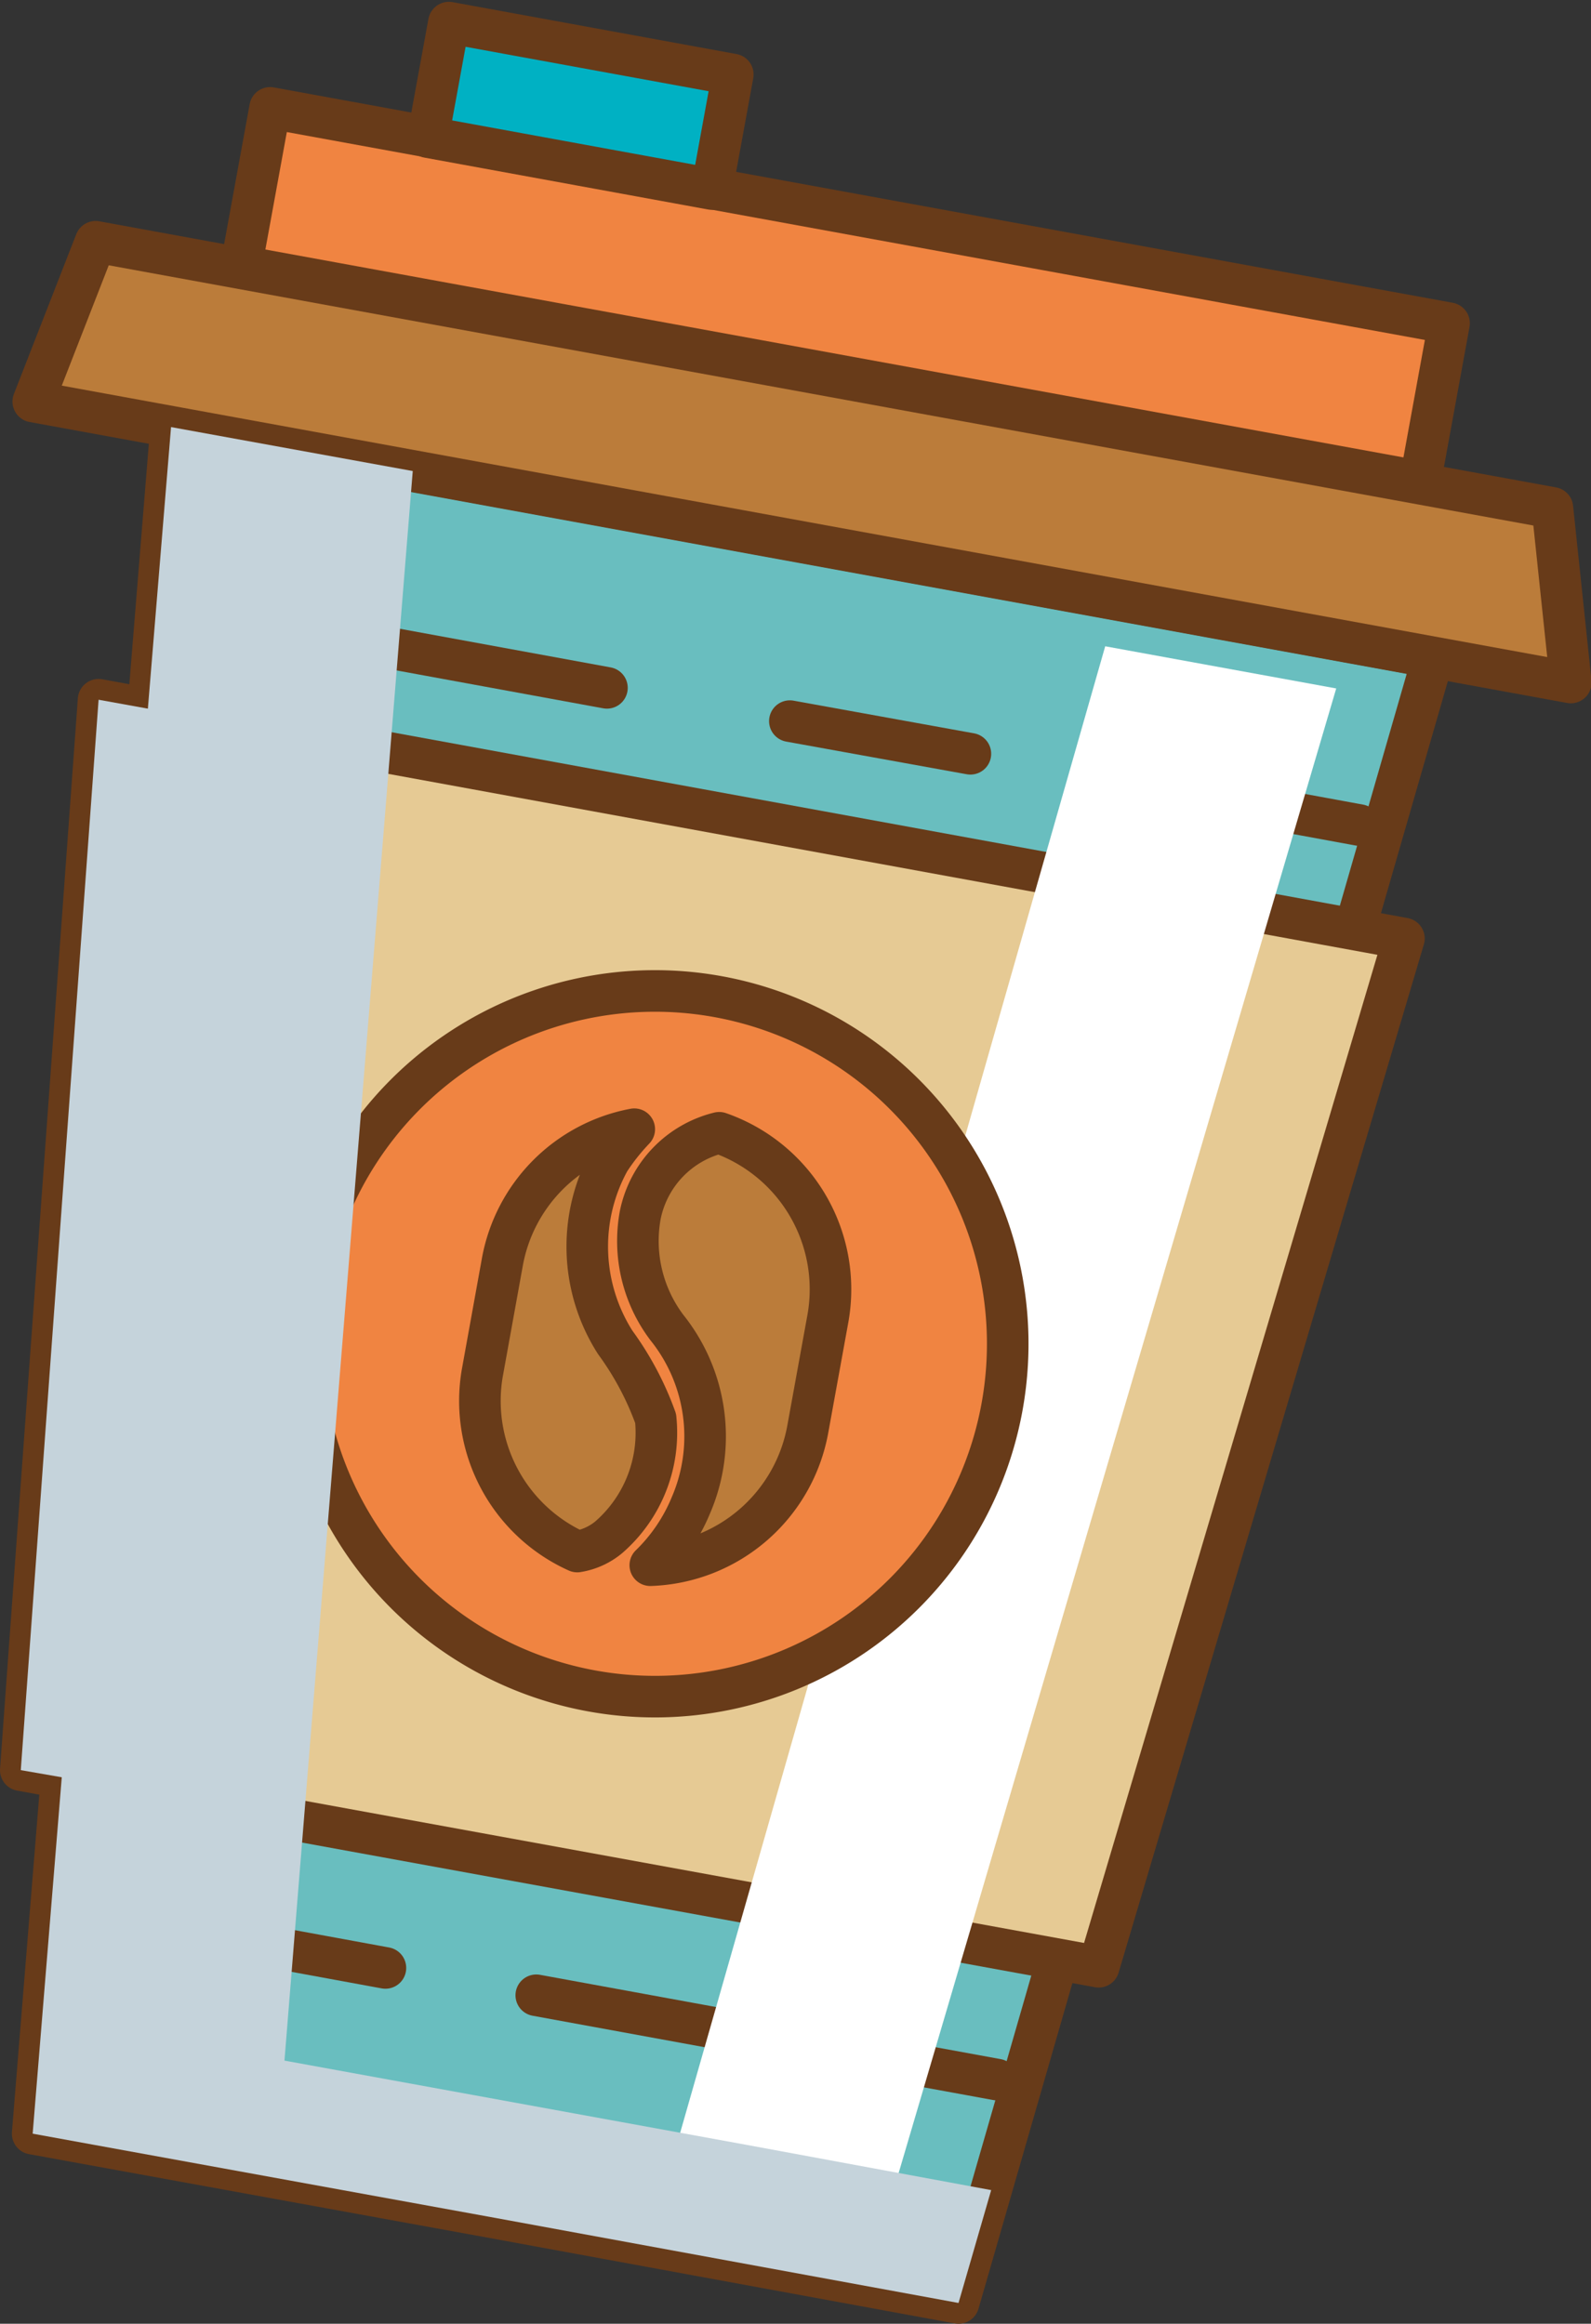
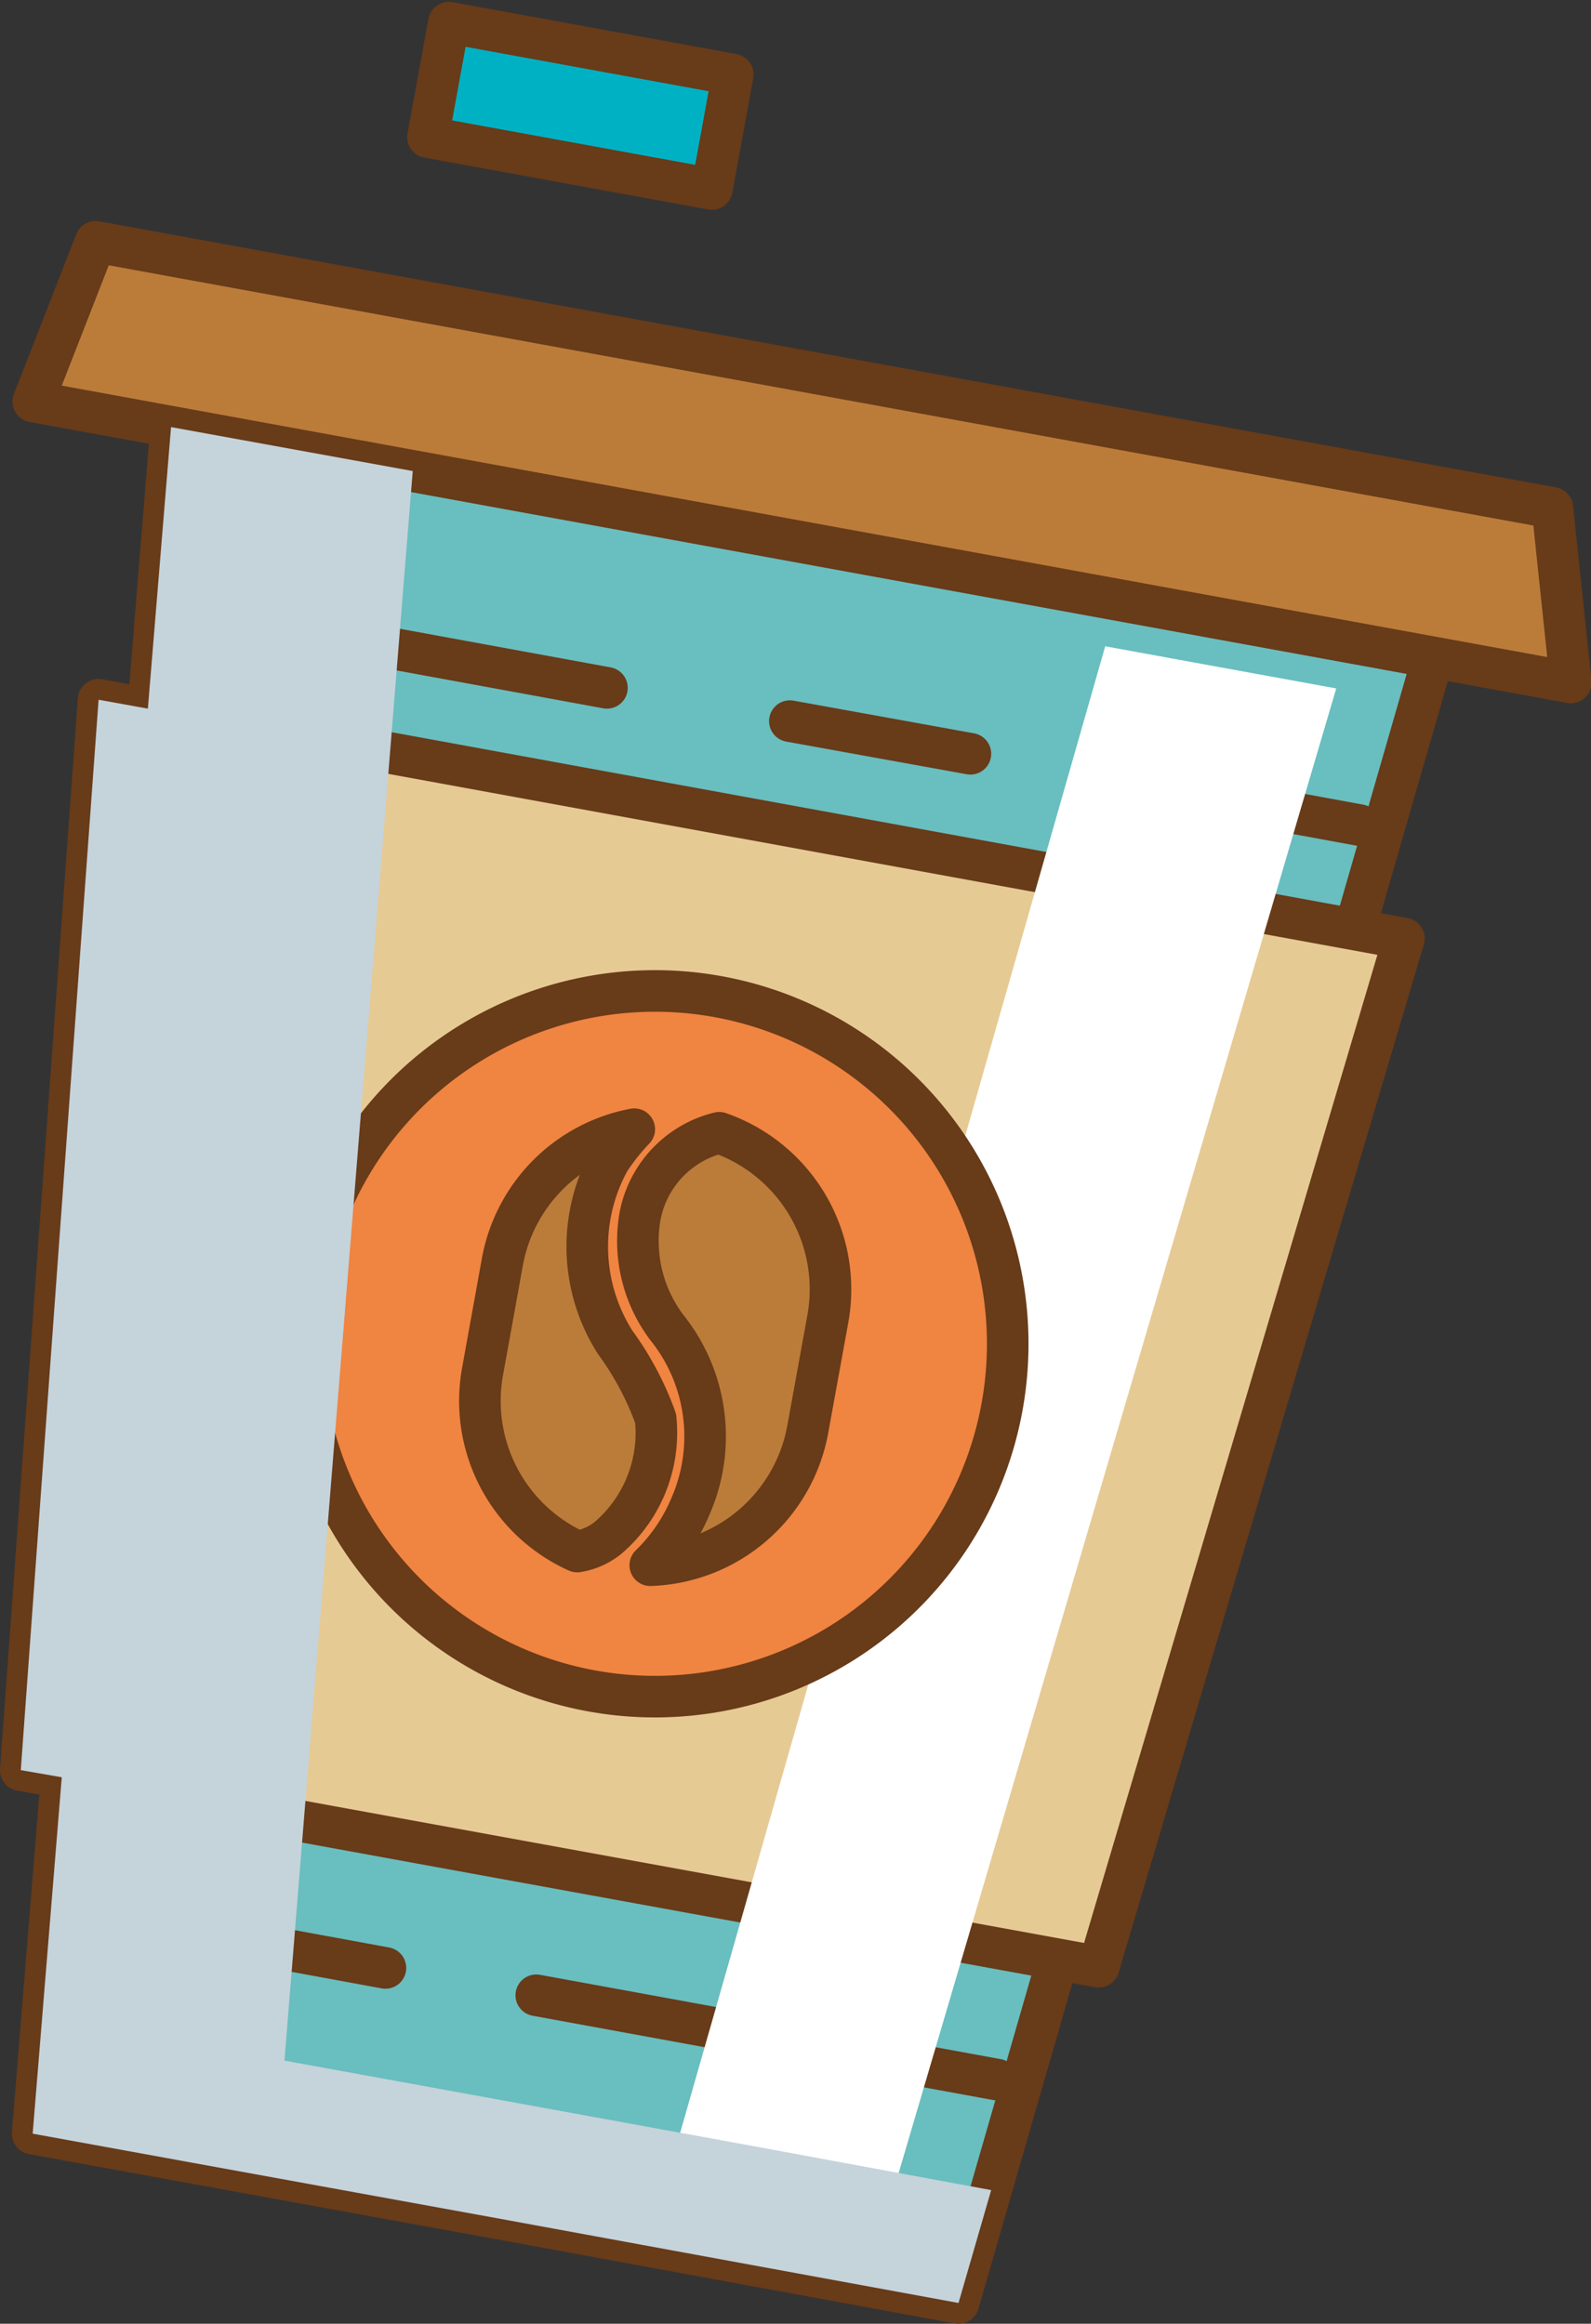
<svg xmlns="http://www.w3.org/2000/svg" viewBox="0 0 26.79 39.12">
  <rect x="0" y="0" width="26.79" height="39.12" fill="#333333" stroke="none" />
  <defs>
    <style>.cls-1{isolation:isolate;}.cls-2{fill:#69bebf;}.cls-2,.cls-3,.cls-4,.cls-5,.cls-6{stroke:#683b19;stroke-linecap:round;stroke-linejoin:round;stroke-width:0.7px;}.cls-3{fill:#e6ca94;}.cls-4{fill:#bb7c3a;}.cls-5{fill:#f08441;}.cls-6{fill:#00b1c3;}.cls-7{fill:#fff;mix-blend-mode:soft-light;}.cls-8{fill:#c5d3db;mix-blend-mode:multiply;}</style>
  </defs>
  <g class="cls-1">
    <g id="layout">
      <polygon class="cls-2" points="13.5 9.13 2.88 7.19 0.55 35.92 8.35 37.34 16.14 38.77 24.13 11.07 13.5 9.13" />
      <polygon class="cls-3" points="18.5 33.11 23.64 15.8 1.66 11.78 0.35 29.8 18.5 33.11" />
      <polygon class="cls-4" points="26.45 11.49 0.56 6.76 1.61 4.07 26.14 8.55 26.45 11.49" />
-       <rect class="cls-5" x="416.87" y="337.63" width="2.71" height="20.18" transform="translate(-402.97 353.91) rotate(-79.65)" />
      <rect class="cls-6" x="412.73" y="342.04" width="1.96" height="4.86" transform="translate(-403.48 346.8) rotate(-79.64)" />
      <line class="cls-5" x1="2.8" y1="10.22" x2="10.22" y2="11.58" />
      <line class="cls-5" x1="16.79" y1="35.01" x2="9.03" y2="33.59" />
      <line class="cls-5" x1="13.3" y1="12.14" x2="16.34" y2="12.69" />
      <line class="cls-5" x1="19.84" y1="13.33" x2="22.89" y2="13.89" />
      <line class="cls-5" x1="3.44" y1="32.57" x2="6.49" y2="33.13" />
      <polygon class="cls-7" points="18.61 10.88 22.5 11.59 15.1 36.69 11.42 36.02 18.61 10.88" />
-       <path class="cls-5" d="M420.84,366.41a5.94,5.94,0,1,1-4.77-6.92A5.94,5.94,0,0,1,420.84,366.41Z" transform="translate(-403.97 -342.71)" />
+       <path class="cls-5" d="M420.84,366.41a5.94,5.94,0,1,1-4.77-6.92A5.94,5.94,0,0,1,420.84,366.41" transform="translate(-403.97 -342.71)" />
      <path class="cls-4" d="M413.69,368.83a1.1,1.1,0,0,0,.53-.24,2.33,2.33,0,0,0,.79-2,5.07,5.07,0,0,0-.68-1.28,3,3,0,0,1-.1-3.06,3.62,3.62,0,0,1,.42-.53,2.78,2.78,0,0,0-2.22,2.23l-.34,1.88A2.78,2.78,0,0,0,413.69,368.83Z" transform="translate(-403.97 -342.71)" />
      <path class="cls-4" d="M416.08,361.78a1.79,1.79,0,0,0-1.33,1.39,2.42,2.42,0,0,0,.45,1.89,2.93,2.93,0,0,1,.4,3,3,3,0,0,1-.68,1,2.79,2.79,0,0,0,2.65-2.28l.34-1.87A2.79,2.79,0,0,0,416.08,361.78Z" transform="translate(-403.97 -342.71)" />
      <polygon class="cls-8" points="12.58 36.11 4.79 34.69 6.95 7.93 2.88 7.19 2.49 11.93 1.66 11.78 0.35 29.8 1.04 29.92 0.55 35.92 8.35 37.34 16.14 38.77 16.69 36.87 12.58 36.11" />
    </g>
  </g>
</svg>